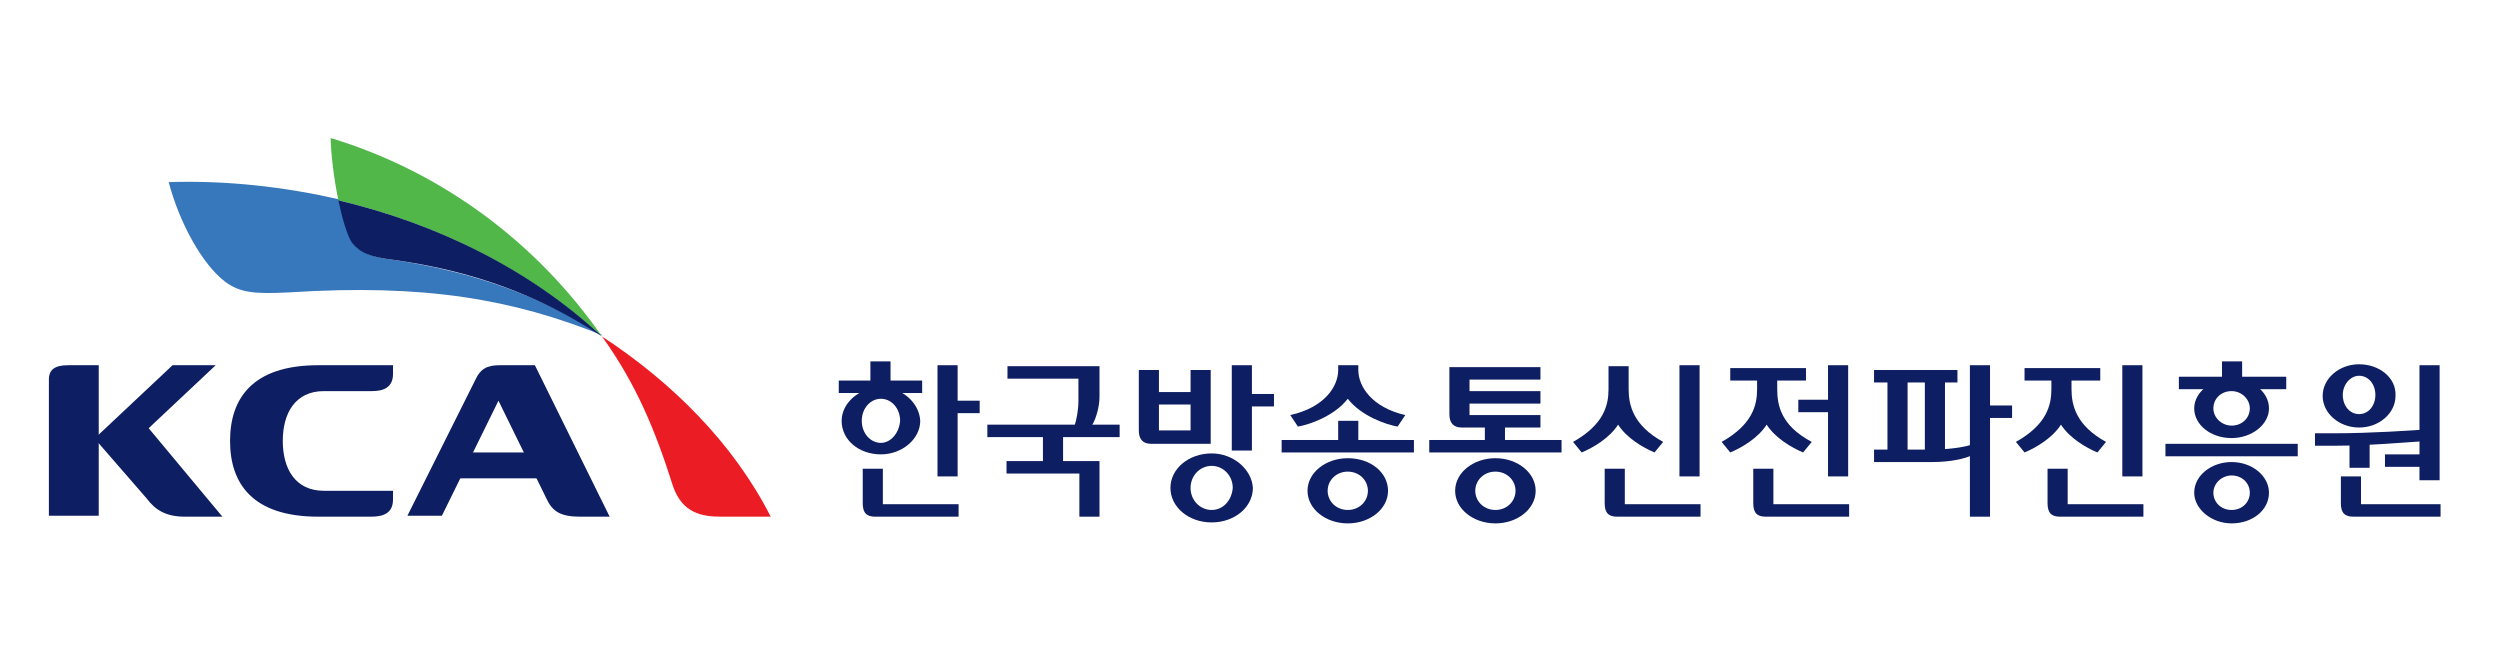
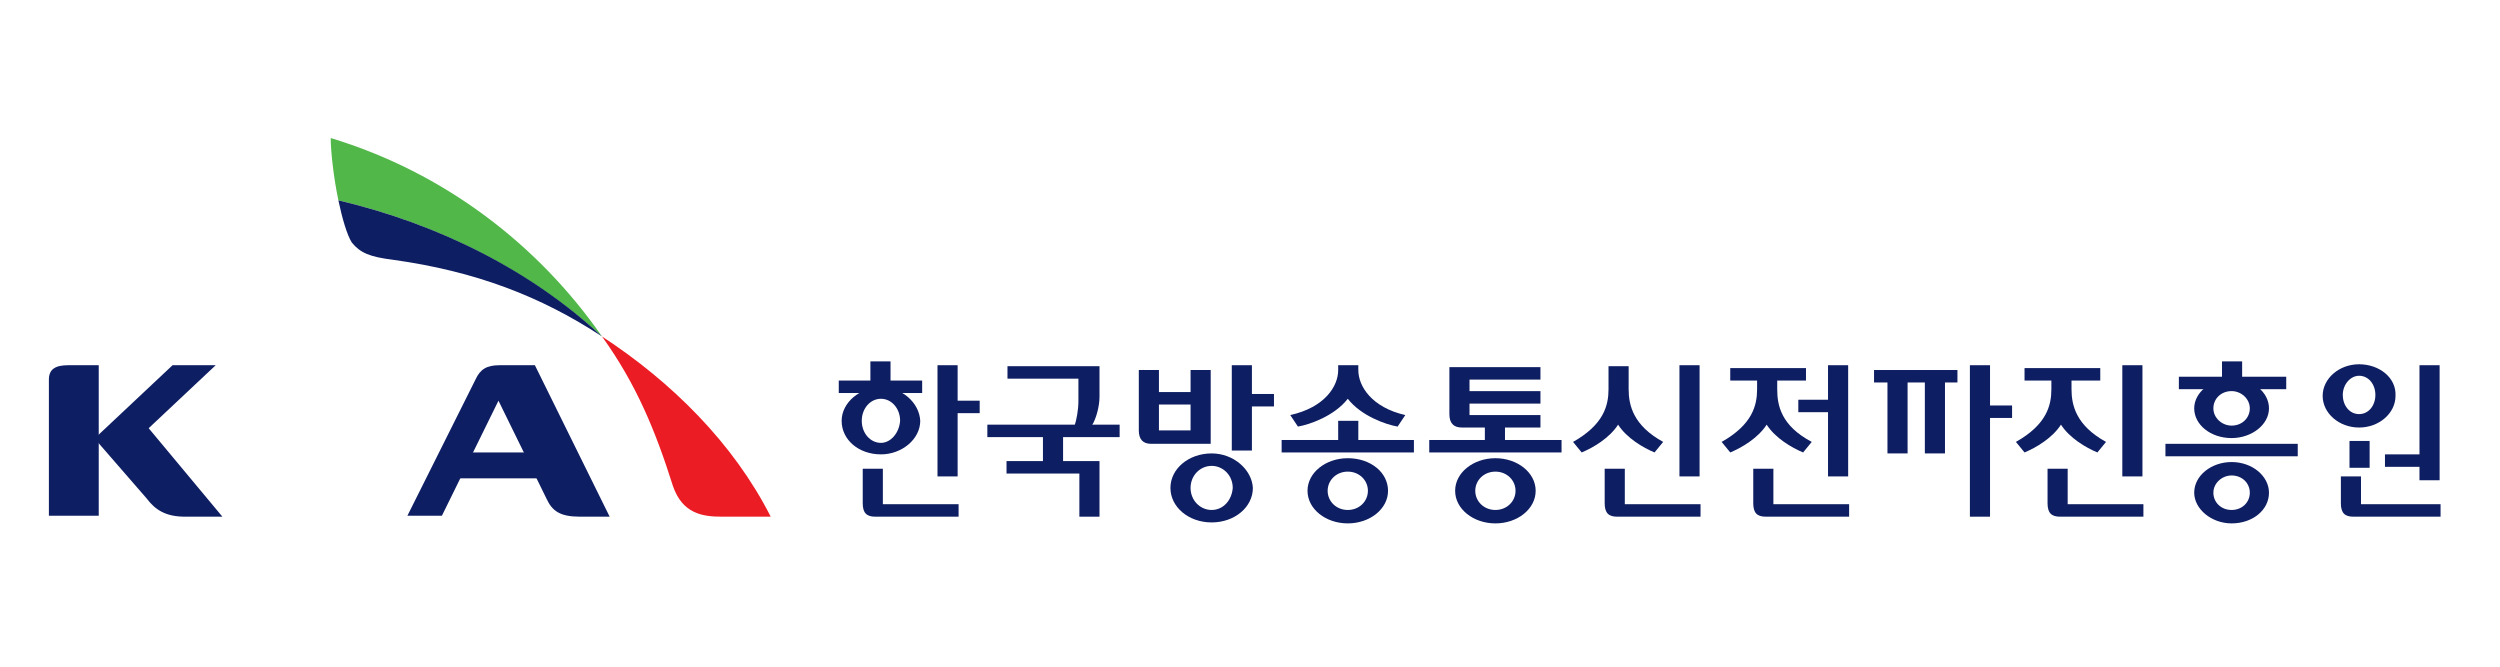
<svg xmlns="http://www.w3.org/2000/svg" xmlns:xlink="http://www.w3.org/1999/xlink" version="1.1" id="레이어_1" x="0px" y="0px" viewBox="0 0 260.8 69.6" style="enable-background:new 0 0 260.8 69.6;" xml:space="preserve">
  <style type="text/css">
	.st0{fill:#231F20;}
	.st1{fill:#8BC53F;}
	.st2{fill:#0071BB;}
	.st3{fill:#808184;}
	.st4{fill:none;}
	.st5{fill:#0067AF;}
	.st6{fill:#253B7D;}
	.st7{fill:#0E1E62;}
	.st8{clip-path:url(#SVGID_2_);fill:#0E1E62;}
	.st9{clip-path:url(#SVGID_2_);fill:#EC1C24;}
	.st10{clip-path:url(#SVGID_2_);fill:#3777BB;}
	.st11{clip-path:url(#SVGID_2_);fill:#50B748;}
</style>
  <g>
    <rect x="97.8" y="38.1" class="st7" width="2.1" height="11.6" />
    <rect x="99.1" y="41.8" class="st7" width="3.1" height="1.3" />
    <rect x="205.5" y="38.1" class="st7" width="2.1" height="15.8" />
    <rect x="206.8" y="42.3" class="st7" width="3.1" height="1.3" />
    <rect x="187.6" y="41.7" class="st7" width="4.1" height="1.3" />
    <rect x="180.5" y="38.4" class="st7" width="7.9" height="1.3" />
    <rect x="128.5" y="38.1" class="st7" width="2.1" height="8.9" />
    <rect x="129.8" y="41.1" class="st7" width="3.1" height="1.3" />
    <rect x="120.3" y="40.9" class="st7" width="5.4" height="1.3" />
    <g>
      <defs>
        <rect id="SVGID_1_" x="2.9" y="12.2" width="256" height="49.7" />
      </defs>
      <clipPath id="SVGID_2_">
        <use xlink:href="#SVGID_1_" style="overflow:visible;" />
      </clipPath>
      <path class="st8" d="M105.1,38.2v1.3h7.4v2.3c0,1-0.2,2-0.4,2.6h1.8c0.5-0.8,0.8-2.1,0.8-3v-3.2H105.1z" />
      <rect x="90.8" y="37.7" class="st8" width="2.1" height="2.5" />
      <rect x="87.5" y="39.7" class="st8" width="8.7" height="1.3" />
      <rect x="108.8" y="44.9" class="st8" width="2.1" height="3.8" />
      <rect x="103" y="44.3" class="st8" width="13.8" height="1.3" />
      <rect x="139.6" y="43.9" class="st8" width="2.1" height="2.9" />
      <rect x="133.7" y="45.9" class="st8" width="13.8" height="1.3" />
      <polygon class="st8" points="105,48.1 105,49.4 112.6,49.4 112.6,53.9 114.7,53.9 114.7,48.1   " />
      <rect x="175.2" y="38.1" class="st8" width="2.1" height="11.6" />
      <path class="st8" d="M168.7,53.9h8.7v-1.3h-7.9v-3.7h-2.1v3.6C167.4,53.5,167.8,53.9,168.7,53.9" />
      <path class="st8" d="M91.3,53.9h8.7v-1.3h-7.9v-3.7H90v3.6C90,53.5,90.4,53.9,91.3,53.9" />
      <path class="st8" d="M126.3,46.2v-7.6h-2.1v6.3h-3.3v-6.3h-2.1v6.3c0,0.9,0.4,1.4,1.3,1.4H126.3z" />
      <path class="st8" d="M151.2,38.3v4.9c0,0.9,0.4,1.4,1.3,1.4h8.2v-1.3h-7.4v-1.2h7.4v-1.3h-7.4v-1.2h7.4v-1.3H151.2z" />
      <path class="st8" d="M91.9,40.4c-2.2,0-4.1,1.6-4.1,3.5c0,2,1.8,3.5,4.1,3.5c2.2,0,4.1-1.6,4.1-3.5C95.9,42,94.1,40.4,91.9,40.4     M91.9,46.2c-1.1,0-2-1-2-2.3c0-1.3,0.9-2.3,2-2.3c1.1,0,2,1,2,2.3C93.8,45.2,92.9,46.2,91.9,46.2" />
      <path class="st8" d="M126.4,47.3c-2.4,0-4.3,1.6-4.3,3.6c0,2,1.9,3.6,4.3,3.6c2.4,0,4.3-1.6,4.3-3.6    C130.6,49,128.7,47.3,126.4,47.3 M126.4,53.2c-1.2,0-2.2-1-2.2-2.3c0-1.3,1-2.3,2.2-2.3c1.2,0,2.2,1,2.2,2.3    C128.5,52.2,127.6,53.2,126.4,53.2" />
      <path class="st8" d="M140.6,47.8c-2.3,0-4.2,1.5-4.2,3.4c0,1.9,1.9,3.4,4.2,3.4c2.3,0,4.2-1.5,4.2-3.4    C144.8,49.3,143,47.8,140.6,47.8 M140.6,53.2c-1.2,0-2.1-0.9-2.1-2c0-1.1,0.9-2,2.1-2c1.2,0,2.1,0.9,2.1,2    C142.7,52.3,141.8,53.2,140.6,53.2" />
      <rect x="154.9" y="44" class="st8" width="2.1" height="2.8" />
      <rect x="149.1" y="45.9" class="st8" width="13.8" height="1.3" />
      <path class="st8" d="M156,47.8c-2.3,0-4.2,1.5-4.2,3.4c0,1.9,1.9,3.4,4.2,3.4c2.3,0,4.2-1.5,4.2-3.4    C160.2,49.3,158.3,47.8,156,47.8 M156,53.2c-1.2,0-2.1-0.9-2.1-2c0-1.1,0.9-2,2.1-2c1.2,0,2.1,0.9,2.1,2    C158.1,52.3,157.2,53.2,156,53.2" />
      <path class="st8" d="M141.7,38.6v-0.5h-2.1v0.5c0,1.7-1.4,3.9-5,4.7l0.8,1.2c1.2-0.2,3.8-1.1,5.2-2.9c1.4,1.8,4,2.7,5.2,2.9    l0.8-1.2C143.1,42.5,141.7,40.3,141.7,38.6" />
      <rect x="225.9" y="46.3" class="st8" width="13.8" height="1.3" />
      <polygon class="st8" points="238.5,39.3 233.9,39.3 233.9,37.7 231.8,37.7 231.8,39.3 227.3,39.3 227.3,40.6 238.5,40.6   " />
      <path class="st8" d="M232.8,48.2c-2.1,0-3.9,1.4-3.9,3.2c0,1.7,1.8,3.2,3.9,3.2c2.2,0,3.9-1.4,3.9-3.2    C236.7,49.7,235,48.2,232.8,48.2 M232.8,53.2c-1.1,0-1.9-0.8-1.9-1.8c0-1,0.9-1.8,1.9-1.8c1.1,0,1.9,0.8,1.9,1.8    C234.7,52.4,233.9,53.2,232.8,53.2" />
      <path class="st8" d="M232.8,39.5c-2.1,0-3.9,1.4-3.9,3.1c0,1.7,1.7,3.1,3.9,3.1c2.1,0,3.9-1.4,3.9-3.1    C236.7,40.9,235,39.5,232.8,39.5 M232.8,44.4c-1,0-1.9-0.8-1.9-1.8c0-1,0.8-1.8,1.9-1.8c1,0,1.9,0.8,1.9,1.8    C234.7,43.6,233.9,44.4,232.8,44.4" />
      <path class="st8" d="M169.9,40.6v-2.4h-2.1v2.4c0,1.7-0.5,3.7-3.7,5.5l0.9,1.1c1.2-0.5,2.9-1.5,3.8-2.9c0.9,1.4,2.6,2.4,3.8,2.9    l0.9-1.1C170.4,44.4,169.9,42.3,169.9,40.6" />
      <rect x="190.7" y="38.1" class="st8" width="2.1" height="11.6" />
      <rect x="195.5" y="38.6" class="st8" width="8.7" height="1.3" />
-       <path class="st8" d="M201.6,48.2h-6.1v-1.3h6.1c1.3,0,3.4-0.2,4.3-0.6v1.1C205,47.9,203.3,48.2,201.6,48.2" />
      <rect x="196.9" y="39.7" class="st8" width="2.1" height="7.6" />
      <rect x="200.8" y="39.7" class="st8" width="2.1" height="7.6" />
      <path class="st8" d="M184.2,53.9h8.7v-1.3H185v-3.7h-2.1v3.6C182.9,53.5,183.3,53.9,184.2,53.9" />
      <path class="st8" d="M185.4,40.6V39h-2.1v1.6c0,1.7-0.5,3.7-3.7,5.5l0.9,1.1c1.2-0.5,2.9-1.5,3.8-2.9c0.9,1.4,2.6,2.4,3.8,2.9    l0.9-1.1C185.8,44.4,185.4,42.3,185.4,40.6" />
      <rect x="211.2" y="38.4" class="st8" width="7.9" height="1.3" />
      <rect x="221.4" y="38.1" class="st8" width="2.1" height="11.6" />
      <path class="st8" d="M214.9,53.9h8.7v-1.3h-7.9v-3.7h-2.1v3.6C213.6,53.5,214,53.9,214.9,53.9" />
      <rect x="245.1" y="46" class="st8" width="2.1" height="2.8" />
      <path class="st8" d="M245.5,53.9h9.1v-1.3h-8.3v-2.9h-2.1v2.8C244.2,53.5,244.6,53.9,245.5,53.9" />
      <path class="st8" d="M216.1,40.6V39H214v1.6c0,1.7-0.5,3.7-3.7,5.5l0.9,1.1c1.2-0.5,2.9-1.5,3.8-2.9c0.9,1.4,2.6,2.4,3.8,2.9    l0.9-1.1C216.6,44.4,216.1,42.3,216.1,40.6" />
      <polygon class="st8" points="252.4,38.1 252.4,47.4 248.8,47.4 248.8,48.7 252.4,48.7 252.4,50.1 254.5,50.1 254.5,38.1   " />
-       <path class="st8" d="M243.5,46.5h-2v-1.3h2c3.9,0,8.1-0.3,9.6-0.4V46C251.7,46.1,247,46.5,243.5,46.5" />
      <path class="st8" d="M246.1,38c-2.1,0-3.8,1.5-3.8,3.3c0,1.8,1.7,3.3,3.8,3.3c2.1,0,3.8-1.5,3.8-3.3C250,39.4,248.2,38,246.1,38     M246.1,43.2c-1,0-1.7-0.9-1.7-2s0.8-2,1.7-2c1,0,1.7,0.9,1.7,2S247.1,43.2,246.1,43.2" />
      <polygon class="st8" points="14.2,45.9 9.7,45.9 18,38.1 22.5,38.1   " />
      <rect x="46.9" y="47.2" class="st8" width="10.4" height="2.7" />
      <path class="st8" d="M14.7,43.7l-4.7,2.2l5.3,6.1c0.9,1.2,2,1.9,4,1.9h3.9L14.7,43.7z" />
      <path class="st8" d="M7.1,38.1c-1.3,0-2,0.4-2,1.5v14.2h5.2V38.1H7.1z" />
      <path class="st8" d="M52.1,38.1c-1.3,0-2,0.4-2.5,1.5l-7.1,14.2h3.6l5.9-12L57,52c0.6,1.3,1.4,1.9,3.5,1.9h3.1l-7.8-15.8H52.1z" />
-       <path class="st8" d="M41,52.1v-0.9h-7.2c-3,0-4.3-2.3-4.3-5.2c0-2.9,1.3-5.2,4.3-5.2h5c1.1,0,2.2-0.3,2.2-1.8v-0.9h-7.8    c-6.9,0-9.2,3.5-9.2,7.9c0,4.4,2.3,7.9,9.2,7.9h5.5C39.9,53.9,41,53.6,41,52.1" />
      <path class="st9" d="M62.8,35.1c3.6,5,5.6,9.9,7.4,15.6c1,2.9,3.1,3.2,5.1,3.2h5.1C76.5,46.2,70,39.8,62.8,35.1" />
-       <path class="st10" d="M41,27.1c-2.4-0.3-3.4-0.8-4.2-1.9c-0.5-0.7-1-2.5-1.4-4.4c-5.7-1.3-11.7-2-17.8-1.8    c1.1,4.2,3.5,8.6,5.9,10.4c1.5,1.1,2.9,1.3,6.7,1.1c14.1-0.9,23.3,0.7,32.7,4.5C56.4,30.9,49.6,28.4,41,27.1" />
      <path class="st11" d="M34.5,14.4c0,1.4,0.3,4.1,0.8,6.5c10.6,2.5,20.1,7.4,27.5,14.2C56.2,25.6,46.4,18,34.5,14.4" />
      <path class="st8" d="M41,27.1c8.6,1.2,15.4,3.8,21.8,8c-7.3-6.8-16.9-11.7-27.5-14.2c0.4,1.9,0.9,3.6,1.4,4.4    C37.6,26.4,38.6,26.8,41,27.1" />
    </g>
  </g>
</svg>